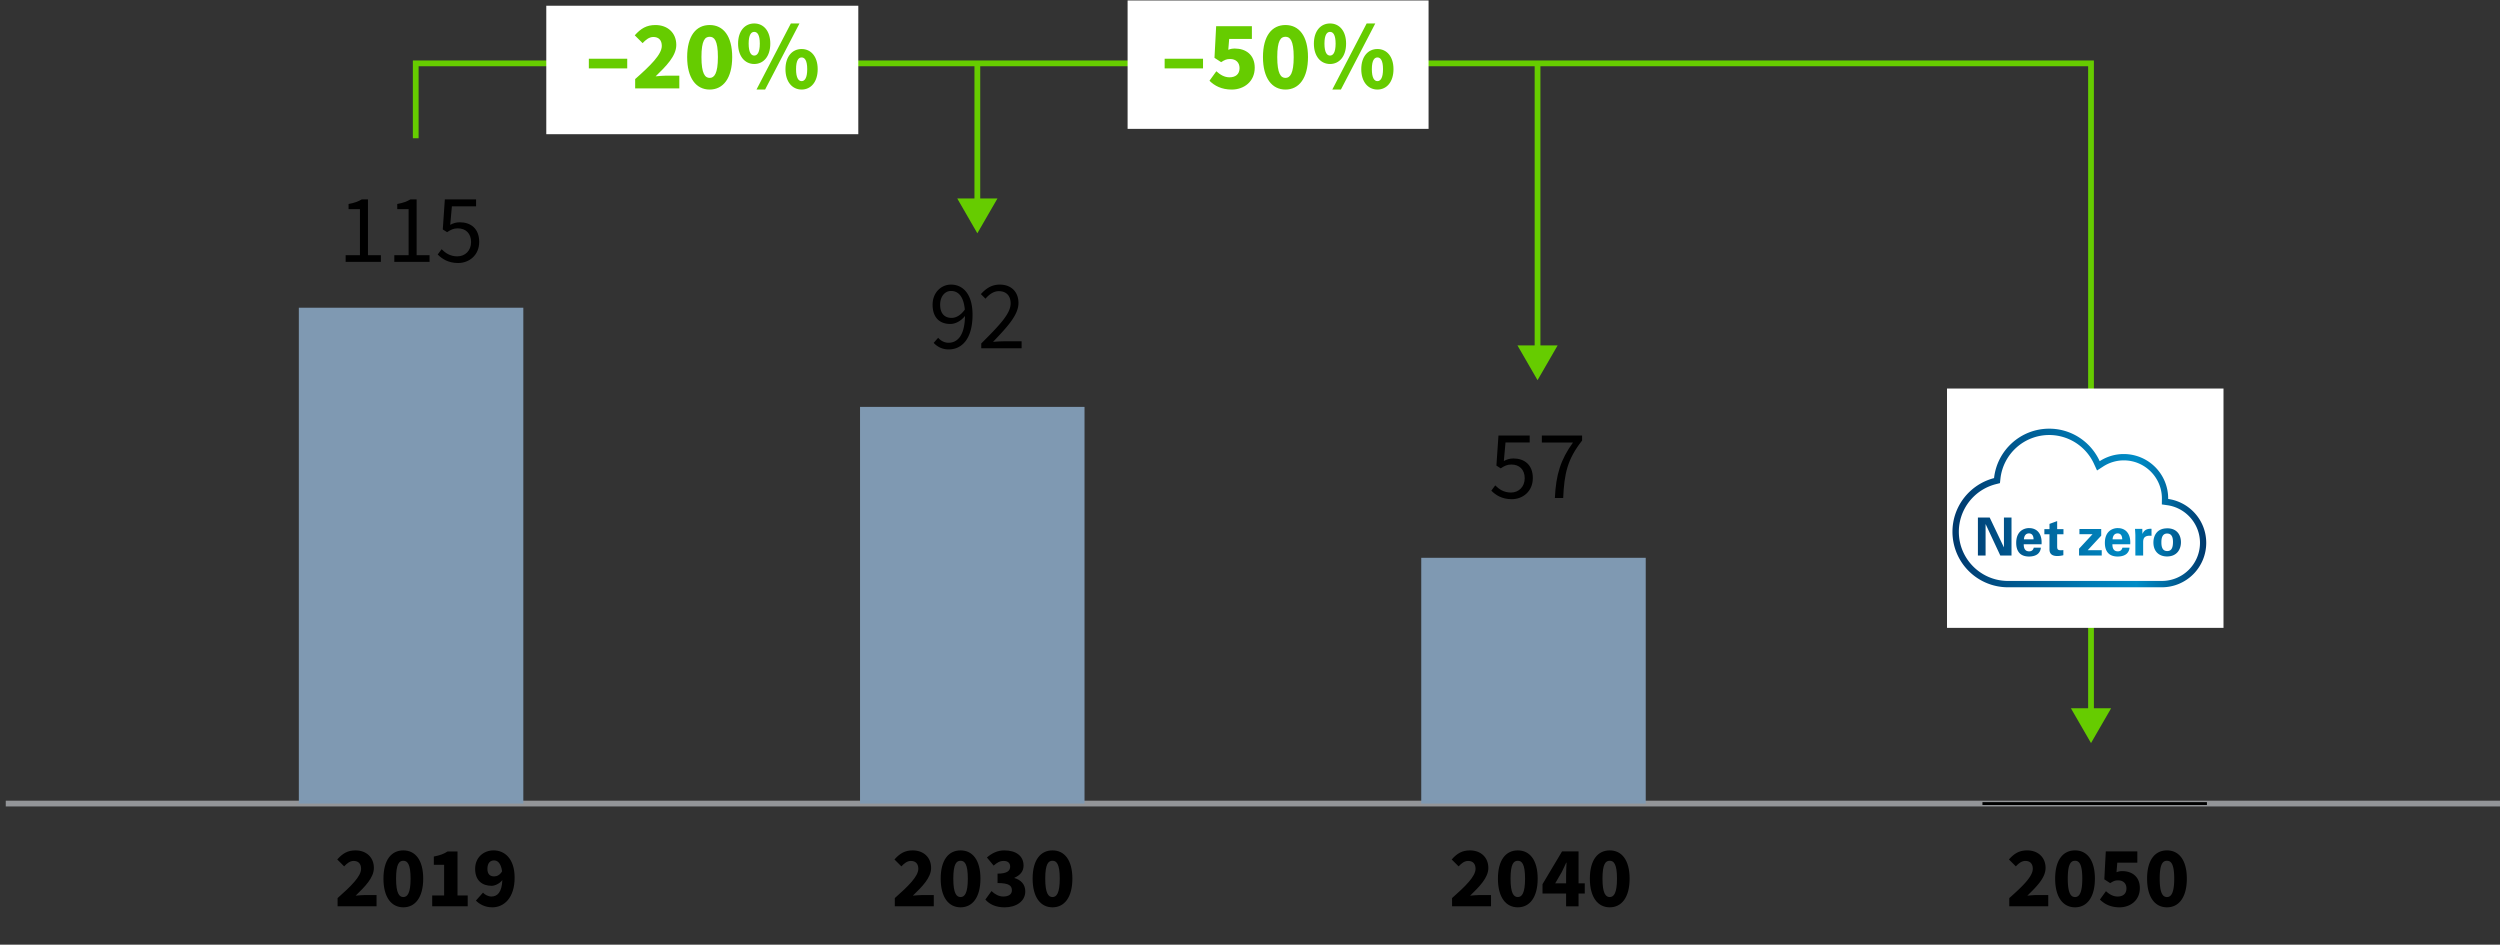
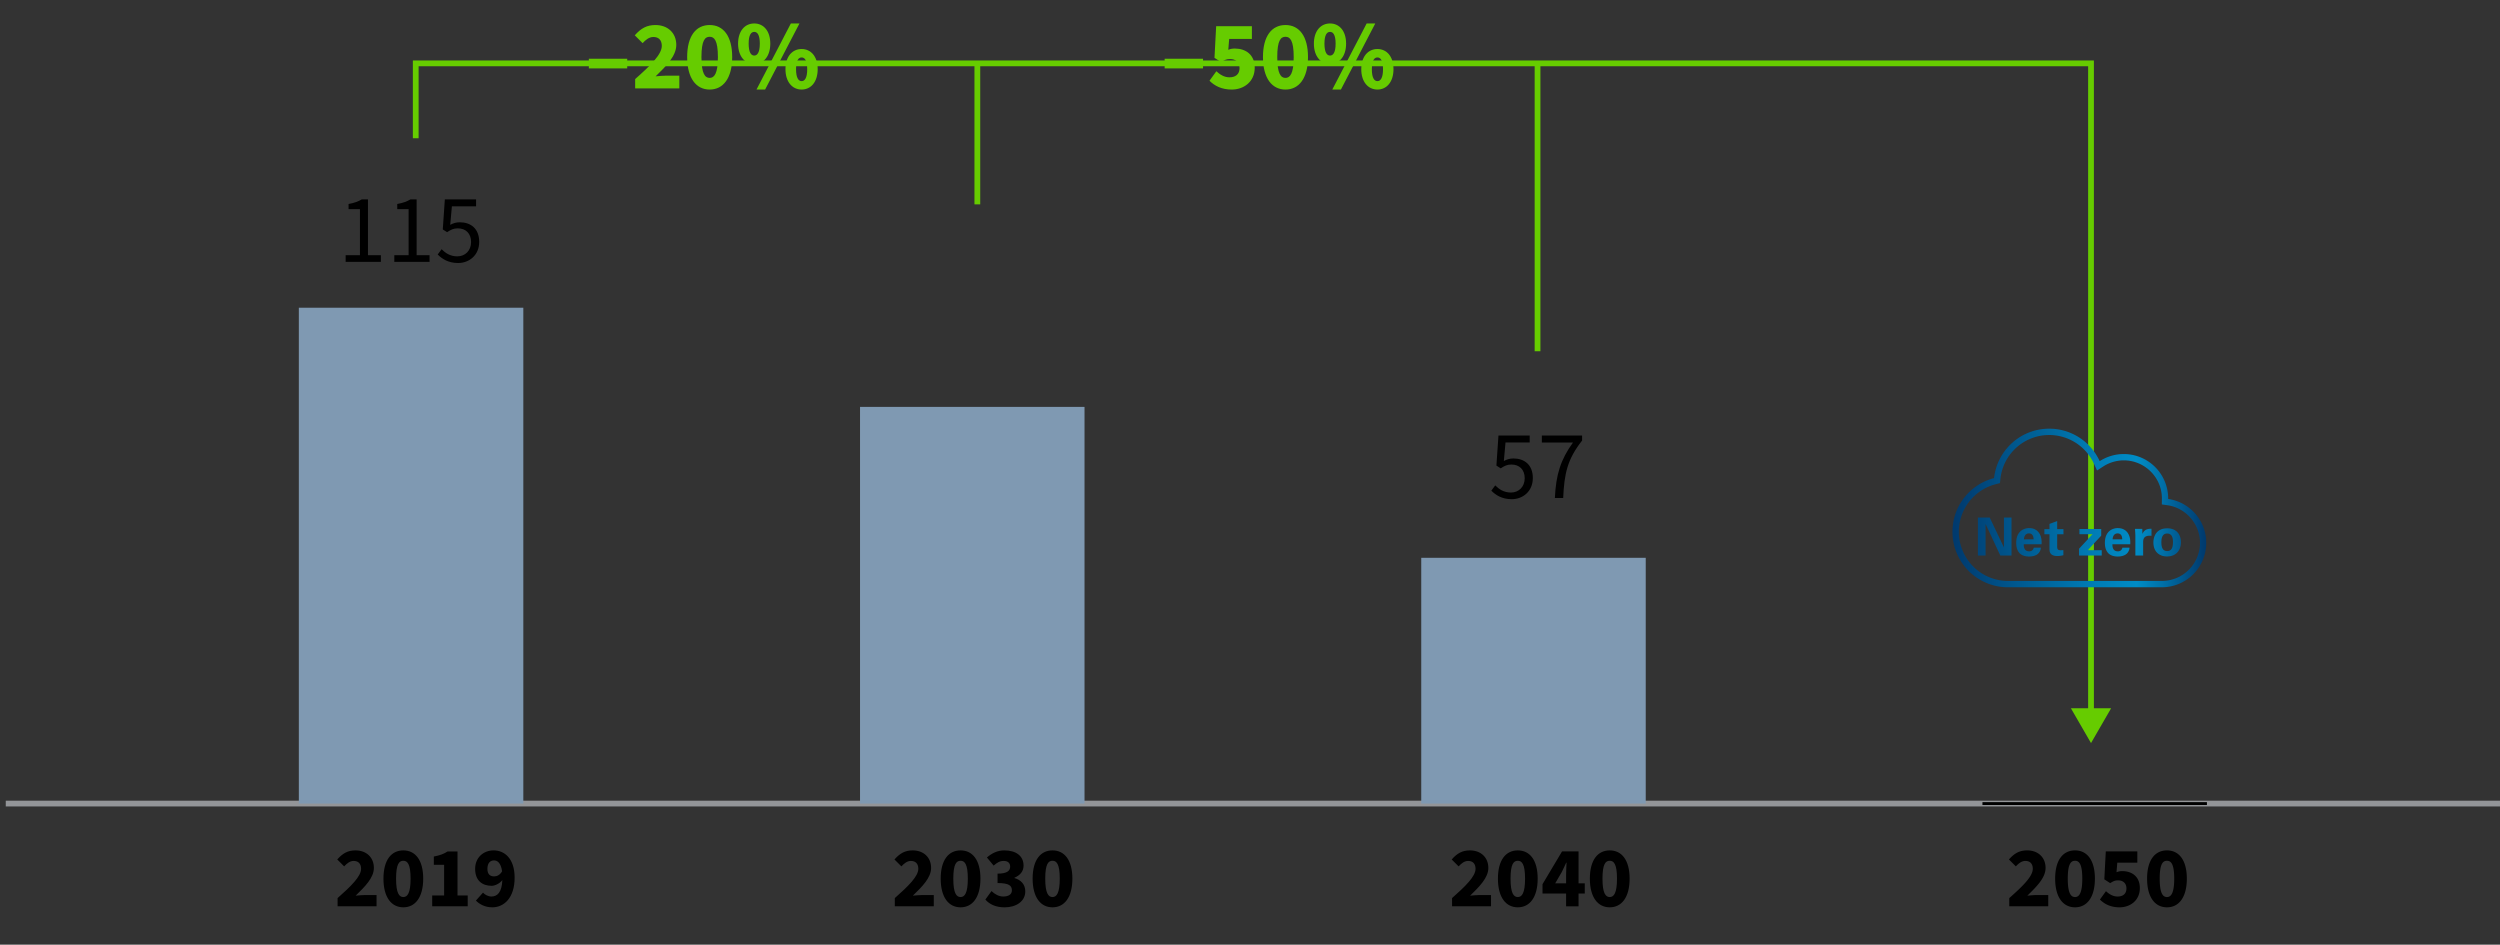
<svg xmlns="http://www.w3.org/2000/svg" width="434" height="164" viewBox="0 0 434 164">
  <rect x="0" y="0" width="434" height="164" fill="#333333" stroke="none" />
  <defs>
    <linearGradient id="a" data-name="Unbenannter Verlauf 13" x1="338.947" y1="88.184" x2="383" y2="88.184" gradientUnits="userSpaceOnUse">
      <stop offset="0" stop-color="#00396d" />
      <stop offset=".152" stop-color="#004c82" />
      <stop offset=".535" stop-color="#007ab3" />
      <stop offset=".725" stop-color="#008cc6" />
      <stop offset=".812" stop-color="#0075ad" />
      <stop offset=".995" stop-color="#003a6e" />
      <stop offset="1" stop-color="#00396d" />
    </linearGradient>
  </defs>
  <path fill="none" stroke="#6c0" stroke-miterlimit="10" d="M72.172 24V11H363v112.977" />
  <path fill="#6c0" d="M359.51 122.956L363 129l3.49-6.044h-6.98z" />
  <path fill="none" stroke="#939598" stroke-miterlimit="10" d="M1 139.5h434" />
-   <path fill="#fff" d="M195.752.075H248v22.3h-52.248zM338 67.45h48V109h-48zM94.835 1H149v22.3H94.835z" />
  <g fill="#6c0">
    <path d="M202.182 10.192h6.663v1.683h-6.663v-1.683zM209.968 14.017l1.189-1.648c.646.595 1.395 1.054 2.278 1.054 1.07 0 1.751-.544 1.751-1.598 0-1.02-.681-1.581-1.632-1.581-.612 0-.918.136-1.564.544l-1.155-.748.289-5.49h6.204v2.21h-3.943l-.153 1.887c.391-.17.73-.221 1.139-.221 1.87 0 3.451 1.054 3.451 3.331 0 2.414-1.87 3.791-3.995 3.791-1.768 0-2.991-.663-3.858-1.53zM219.25 9.903c0-3.688 1.563-5.559 3.909-5.559s3.909 1.887 3.909 5.559-1.563 5.644-3.909 5.644-3.909-1.972-3.909-5.644zm5.337 0c0-2.924-.646-3.519-1.428-3.519-.799 0-1.428.595-1.428 3.519 0 2.906.629 3.621 1.428 3.621.782 0 1.428-.715 1.428-3.621zM228.09 7.574c0-2.209 1.189-3.501 2.805-3.501s2.787 1.292 2.787 3.501-1.173 3.536-2.787 3.536-2.805-1.326-2.805-3.536zm3.773 0c0-1.547-.442-2.039-.969-2.039s-.969.492-.969 2.039.441 2.074.969 2.074.969-.527.969-2.074zm5.389-3.501h1.495l-5.966 11.474h-1.496l5.967-11.474zm-.936 7.938c0-2.209 1.19-3.501 2.805-3.501s2.788 1.292 2.788 3.501-1.173 3.536-2.788 3.536-2.805-1.326-2.805-3.536zm3.775 0c0-1.547-.442-2.039-.97-2.039s-.969.492-.969 2.039.442 2.074.969 2.074.97-.527.97-2.074z" />
  </g>
  <g fill="#6c0">
-     <path d="M102.223 10.192h6.663v1.683h-6.663v-1.683zM110.264 13.728c2.651-2.346 4.624-4.267 4.624-5.762 0-1.021-.562-1.547-1.462-1.547-.748 0-1.344.51-1.87 1.07l-1.36-1.359c1.055-1.19 2.058-1.785 3.587-1.785 2.142 0 3.621 1.377 3.621 3.451 0 1.938-1.769 3.688-3.587 5.456.561-.051 1.309-.119 1.802-.119h2.312v2.21h-7.666v-1.615zM119.291 9.903c0-3.688 1.563-5.559 3.909-5.559s3.909 1.887 3.909 5.559-1.563 5.644-3.909 5.644-3.909-1.972-3.909-5.644zm5.337 0c0-2.924-.646-3.519-1.428-3.519-.799 0-1.428.595-1.428 3.519 0 2.906.629 3.621 1.428 3.621.782 0 1.428-.715 1.428-3.621zM128.131 7.574c0-2.209 1.189-3.501 2.805-3.501s2.787 1.292 2.787 3.501-1.173 3.536-2.787 3.536-2.805-1.326-2.805-3.536zm3.773 0c0-1.547-.442-2.039-.969-2.039s-.969.492-.969 2.039.441 2.074.969 2.074.969-.527.969-2.074zm5.389-3.501h1.495l-5.966 11.474h-1.496l5.967-11.474zm-.936 7.938c0-2.209 1.19-3.501 2.805-3.501s2.788 1.292 2.788 3.501-1.173 3.536-2.788 3.536-2.805-1.326-2.805-3.536zm3.775 0c0-1.547-.442-2.039-.97-2.039s-.969.492-.969 2.039.442 2.074.969 2.074.97-.527.97-2.074z" />
+     <path d="M102.223 10.192h6.663v1.683h-6.663v-1.683zM110.264 13.728c2.651-2.346 4.624-4.267 4.624-5.762 0-1.021-.562-1.547-1.462-1.547-.748 0-1.344.51-1.87 1.07l-1.36-1.359c1.055-1.19 2.058-1.785 3.587-1.785 2.142 0 3.621 1.377 3.621 3.451 0 1.938-1.769 3.688-3.587 5.456.561-.051 1.309-.119 1.802-.119h2.312v2.21h-7.666v-1.615zM119.291 9.903c0-3.688 1.563-5.559 3.909-5.559s3.909 1.887 3.909 5.559-1.563 5.644-3.909 5.644-3.909-1.972-3.909-5.644zm5.337 0c0-2.924-.646-3.519-1.428-3.519-.799 0-1.428.595-1.428 3.519 0 2.906.629 3.621 1.428 3.621.782 0 1.428-.715 1.428-3.621zM128.131 7.574c0-2.209 1.189-3.501 2.805-3.501s2.787 1.292 2.787 3.501-1.173 3.536-2.787 3.536-2.805-1.326-2.805-3.536zm3.773 0c0-1.547-.442-2.039-.969-2.039s-.969.492-.969 2.039.441 2.074.969 2.074.969-.527.969-2.074m5.389-3.501h1.495l-5.966 11.474h-1.496l5.967-11.474zm-.936 7.938c0-2.209 1.19-3.501 2.805-3.501s2.788 1.292 2.788 3.501-1.173 3.536-2.788 3.536-2.805-1.326-2.805-3.536zm3.775 0c0-1.547-.442-2.039-.97-2.039s-.969.492-.969 2.039.442 2.074.969 2.074.97-.527.97-2.074z" />
  </g>
  <path fill="none" stroke="#6c0" stroke-miterlimit="10" d="M169.667 11v24.477" />
-   <path fill="#6c0" d="M166.177 34.456l3.49 6.044 3.491-6.044h-6.981z" />
  <path fill="none" stroke="#6c0" stroke-miterlimit="10" d="M266.917 11v49.977" />
-   <path fill="#6c0" d="M263.427 59.956l3.49 6.044 3.491-6.044h-6.981z" />
  <path d="M376.395 86.617v-.084a7.71 7.71 0 00-7.712-7.712c-1.541 0-2.972.46-4.177 1.237-1.522-3.328-4.87-5.64-8.761-5.64-4.967 0-9.046 3.756-9.577 8.58-4.151 1.075-7.22 4.831-7.22 9.318a9.634 9.634 0 009.636 9.636h26.705a7.71 7.71 0 007.712-7.712c0-3.885-2.875-7.091-6.612-7.622h.006zm-1.094 14.234h-26.712c-4.708 0-8.535-3.827-8.535-8.535a8.532 8.532 0 016.398-8.256l.738-.188.084-.758a8.514 8.514 0 018.483-7.596 8.552 8.552 0 017.758 4.999l.531 1.159 1.068-.693a6.604 6.604 0 013.581-1.062c3.633 0 6.599 2.953 6.612 6.586 0 .214-.013 1.062-.013 1.062l.958.136c3.231.46 5.666 3.27 5.666 6.534a6.62 6.62 0 01-6.612 6.612h-.006zM357.13 90.457l-1.34.492v.907h-.887v.894h.887v2.532c0 .382 0 1.243 1.36 1.243.22 0 .615-.026 1.049-.142v-.887a3.277 3.277 0 01-.46.026c-.602 0-.602-.265-.615-.686v-2.085h1.094v-.894h-1.094v-1.399h.006zm-4.863 1.218c-.505 0-.939.149-1.295.382-.777.537-.958 1.438-.958 2.182s.175 1.36.596 1.8c.486.505 1.23.576 1.625.576.673 0 1.276-.181 1.619-.537.376-.395.421-.784.44-1.004h-1.23c-.13.512-.466.641-.803.641-.939 0-.939-.932-.939-1.23h3.095c.019-.382.039-1.062-.272-1.69-.421-.861-1.204-1.114-1.865-1.114l-.013-.006zm-.913 1.955c.026-.537.272-1.03.868-1.03.784 0 .803.822.803 1.03h-1.671zm24.86-1.91c-1.82 0-2.383 1.34-2.383 2.454 0 1.619 1.043 2.428 2.357 2.428 1.671 0 2.422-1.172 2.422-2.467s-.719-2.422-2.396-2.422v.006zm.019 3.944c-.667 0-1.017-.447-1.017-1.483 0-.421.006-1.561.997-1.561.894 0 1.017.848 1.017 1.463 0 1.224-.401 1.58-.997 1.58zm-28.35-.629l-2.474-5.193h-2.046v6.605h1.334v-5.478l2.558 5.478h1.943v-6.605h-1.315v5.193zm16.888-2.046V91.83h-3.782v.907h2.273l-2.338 2.519v1.185h3.937v-.932h-2.428l2.338-2.519zm7.156-.291l-.026-.887h-1.269c.026.265.065.932.065 1.153v3.477h1.353v-2.273c0-.576.084-1.276 1.451-1.153v-1.217c-1.094-.052-1.399.505-1.574.894v.006zm-4.268-1.023c-.505 0-.939.149-1.295.382-.777.537-.958 1.438-.958 2.182s.175 1.36.596 1.8c.486.505 1.23.576 1.625.576.673 0 1.276-.181 1.619-.537.376-.395.421-.784.44-1.004h-1.23c-.13.512-.466.641-.803.641-.939 0-.939-.932-.939-1.23h3.095c.019-.382.039-1.062-.272-1.69-.421-.861-1.204-1.114-1.865-1.114l-.013-.006zm-.913 1.955c.026-.537.272-1.03.868-1.03.784 0 .803.822.803 1.03h-1.671z" fill="url(#a)" />
  <path d="M58.604 155.908c2.34-2.07 4.08-3.765 4.08-5.085 0-.9-.495-1.365-1.29-1.365-.66 0-1.185.45-1.65.945l-1.199-1.2c.93-1.05 1.814-1.575 3.164-1.575 1.891 0 3.195 1.216 3.195 3.045 0 1.71-1.56 3.255-3.165 4.815.495-.045 1.155-.105 1.59-.105h2.04v1.95h-6.765v-1.425zM66.568 152.533c0-3.255 1.38-4.905 3.45-4.905s3.45 1.665 3.45 4.905-1.381 4.979-3.45 4.979-3.45-1.739-3.45-4.979zm4.71 0c0-2.58-.57-3.104-1.26-3.104-.705 0-1.26.524-1.26 3.104 0 2.564.555 3.195 1.26 3.195.689 0 1.26-.631 1.26-3.195zM75.028 155.458h2.07v-5.325h-1.785v-1.439c1.035-.195 1.725-.45 2.4-.885h1.709v7.649h1.771v1.875h-6.165v-1.875zM82.618 156.342l1.23-1.38c.314.36.915.675 1.455.675 1.034 0 1.814-.72 1.904-2.85-.495.63-1.305.99-1.859.99-1.635 0-2.865-.915-2.865-2.94 0-1.994 1.47-3.21 3.21-3.21 1.845 0 3.645 1.365 3.645 4.74 0 3.524-1.859 5.145-3.869 5.145-1.29 0-2.235-.54-2.851-1.17zm3.181-4.199c.479 0 1.005-.255 1.364-.886-.21-1.47-.81-1.89-1.41-1.89-.614 0-1.14.42-1.14 1.47 0 .976.51 1.306 1.186 1.306zM155.339 155.908c2.34-2.07 4.08-3.765 4.08-5.085 0-.9-.495-1.365-1.29-1.365-.66 0-1.185.45-1.65.945l-1.2-1.2c.93-1.05 1.815-1.575 3.165-1.575 1.89 0 3.195 1.216 3.195 3.045 0 1.71-1.56 3.255-3.165 4.815.495-.045 1.155-.105 1.59-.105h2.04v1.95h-6.765v-1.425zM163.304 152.533c0-3.255 1.38-4.905 3.45-4.905s3.45 1.665 3.45 4.905-1.38 4.979-3.45 4.979-3.45-1.739-3.45-4.979zm4.71 0c0-2.58-.57-3.104-1.26-3.104-.705 0-1.26.524-1.26 3.104 0 2.564.555 3.195 1.26 3.195.69 0 1.26-.631 1.26-3.195zM171.059 156.163l1.065-1.47c.585.555 1.29.944 2.04.944.915 0 1.5-.375 1.5-1.064 0-.795-.45-1.275-2.49-1.275v-1.635c1.665 0 2.19-.495 2.19-1.215 0-.645-.405-.99-1.125-.99-.66 0-1.155.285-1.74.811l-1.17-1.41c.885-.765 1.86-1.23 3.015-1.23 2.025 0 3.345.945 3.345 2.641 0 .96-.555 1.665-1.575 2.1v.06c1.095.315 1.875 1.08 1.875 2.311 0 1.785-1.65 2.774-3.585 2.774-1.545 0-2.64-.54-3.345-1.35zM179.264 152.533c0-3.255 1.38-4.905 3.45-4.905s3.45 1.665 3.45 4.905-1.38 4.979-3.45 4.979-3.45-1.739-3.45-4.979zm4.71 0c0-2.58-.57-3.104-1.26-3.104-.705 0-1.26.524-1.26 3.104 0 2.564.555 3.195 1.26 3.195.69 0 1.26-.631 1.26-3.195z" />
  <g>
    <path d="M252.075 155.908c2.34-2.07 4.08-3.765 4.08-5.085 0-.9-.495-1.365-1.29-1.365-.66 0-1.185.45-1.65.945l-1.2-1.2c.93-1.05 1.815-1.575 3.165-1.575 1.89 0 3.195 1.216 3.195 3.045 0 1.71-1.56 3.255-3.165 4.815.495-.045 1.155-.105 1.59-.105h2.04v1.95h-6.765v-1.425zM260.04 152.533c0-3.255 1.38-4.905 3.45-4.905s3.45 1.665 3.45 4.905-1.38 4.979-3.45 4.979-3.45-1.739-3.45-4.979zm4.71 0c0-2.58-.57-3.104-1.26-3.104-.705 0-1.26.524-1.26 3.104 0 2.564.555 3.195 1.26 3.195.69 0 1.26-.631 1.26-3.195zM271.875 155.113h-4.095v-1.62l3.39-5.685h2.865v5.534h1.08v1.771h-1.08v2.22h-2.16v-2.22zm0-1.771v-1.409c0-.615.045-1.545.075-2.175h-.06c-.24.555-.51 1.095-.78 1.649l-1.125 1.935h1.89zM276 152.533c0-3.255 1.38-4.905 3.45-4.905s3.45 1.665 3.45 4.905-1.38 4.979-3.45 4.979-3.45-1.739-3.45-4.979zm4.71 0c0-2.58-.57-3.104-1.26-3.104-.705 0-1.26.524-1.26 3.104 0 2.564.555 3.195 1.26 3.195.69 0 1.26-.631 1.26-3.195z" />
  </g>
  <g>
    <path d="M348.811 155.908c2.34-2.07 4.08-3.765 4.08-5.085 0-.9-.495-1.365-1.29-1.365-.66 0-1.185.45-1.649.945l-1.2-1.2c.93-1.05 1.814-1.575 3.165-1.575 1.89 0 3.194 1.216 3.194 3.045 0 1.71-1.56 3.255-3.165 4.815.495-.045 1.155-.105 1.591-.105h2.039v1.95h-6.765v-1.425zM356.775 152.533c0-3.255 1.38-4.905 3.45-4.905s3.449 1.665 3.449 4.905-1.38 4.979-3.449 4.979-3.45-1.739-3.45-4.979zm4.71 0c0-2.58-.57-3.104-1.26-3.104-.705 0-1.261.524-1.261 3.104 0 2.564.556 3.195 1.261 3.195.689 0 1.26-.631 1.26-3.195zM364.546 156.163l1.05-1.455c.57.525 1.23.93 2.01.93.945 0 1.545-.479 1.545-1.409 0-.9-.6-1.396-1.439-1.396-.54 0-.811.12-1.38.48l-1.021-.66.255-4.845h5.476v1.95h-3.48l-.135 1.664a2.37 2.37 0 011.005-.194c1.65 0 3.045.93 3.045 2.939 0 2.13-1.65 3.345-3.525 3.345-1.56 0-2.64-.585-3.404-1.35zM372.735 152.533c0-3.255 1.38-4.905 3.45-4.905s3.449 1.665 3.449 4.905-1.38 4.979-3.449 4.979-3.45-1.739-3.45-4.979zm4.71 0c0-2.58-.57-3.104-1.26-3.104-.705 0-1.261.524-1.261 3.104 0 2.564.556 3.195 1.261 3.195.689 0 1.26-.631 1.26-3.195z" />
  </g>
  <g>
    <path d="M259.572 84.263c.646.646 1.462 1.24 2.737 1.24 1.325 0 2.38-.969 2.38-2.481 0-1.496-.918-2.38-2.312-2.38-.747 0-1.206.238-1.853.663l-.748-.476.357-5.219h5.422v1.207h-4.198l-.289 3.212c.51-.271 1.003-.441 1.666-.441 1.853 0 3.365 1.054 3.365 3.399s-1.768 3.672-3.654 3.672c-1.733 0-2.805-.731-3.553-1.479l.68-.918zM273.07 76.818h-5.405v-1.207h6.986v.867c-2.567 3.28-3.094 5.745-3.281 9.978h-1.444c.187-4.079 1.003-6.663 3.145-9.638z" />
  </g>
  <g>
    <path d="M60.004 44.299h2.481V36.31h-1.972v-.9c.986-.17 1.7-.442 2.295-.799h1.071v9.688h2.243v1.156h-6.119v-1.156zM68.453 44.299h2.481V36.31h-1.972v-.9c.986-.17 1.7-.442 2.295-.799h1.071v9.688h2.243v1.156h-6.119v-1.156zM76.663 43.263c.646.646 1.462 1.24 2.737 1.24 1.326 0 2.38-.969 2.38-2.481 0-1.496-.918-2.38-2.312-2.38-.747 0-1.206.238-1.853.663l-.748-.476.357-5.219h5.422v1.207h-4.198l-.289 3.212c.51-.271 1.003-.441 1.666-.441 1.853 0 3.365 1.054 3.365 3.399s-1.768 3.672-3.654 3.672c-1.733 0-2.805-.731-3.553-1.479l.68-.918z" />
  </g>
  <g>
-     <path d="M162.867 58.637c.442.526 1.105.866 1.785.866 1.53 0 2.821-1.189 2.873-4.657-.681.867-1.649 1.394-2.55 1.394-1.87 0-3.077-1.122-3.077-3.349 0-2.073 1.462-3.484 3.196-3.484 2.142 0 3.739 1.733 3.739 5.219 0 4.352-1.972 6.034-4.131 6.034a3.468 3.468 0 01-2.617-1.139l.781-.884zm4.624-4.895c-.188-2.108-1.02-3.23-2.396-3.23-1.055 0-1.887.952-1.887 2.38 0 1.411.662 2.295 2.005 2.295.697 0 1.547-.408 2.278-1.444zM170.347 59.623c3.264-3.246 5.1-5.201 5.1-6.952 0-1.241-.68-2.125-2.057-2.125-.901 0-1.683.578-2.312 1.309l-.799-.799c.9-.985 1.869-1.648 3.28-1.648 2.006 0 3.247 1.274 3.247 3.195 0 2.04-1.854 4.062-4.42 6.749a22.137 22.137 0 011.818-.103h3.146v1.207h-7.004v-.833z" />
-   </g>
+     </g>
  <g>
    <rect x="344.153" y="139.5" width="38.97" fill="#404040" stroke="#000" stroke-miterlimit="10" stroke-width=".5" />
    <path fill="#7f99b2" d="M246.728 96.835h38.97V139.5h-38.97zM149.302 70.637h38.97V139.5h-38.97zM51.878 53.421h38.97V139.5h-38.97z" />
  </g>
</svg>